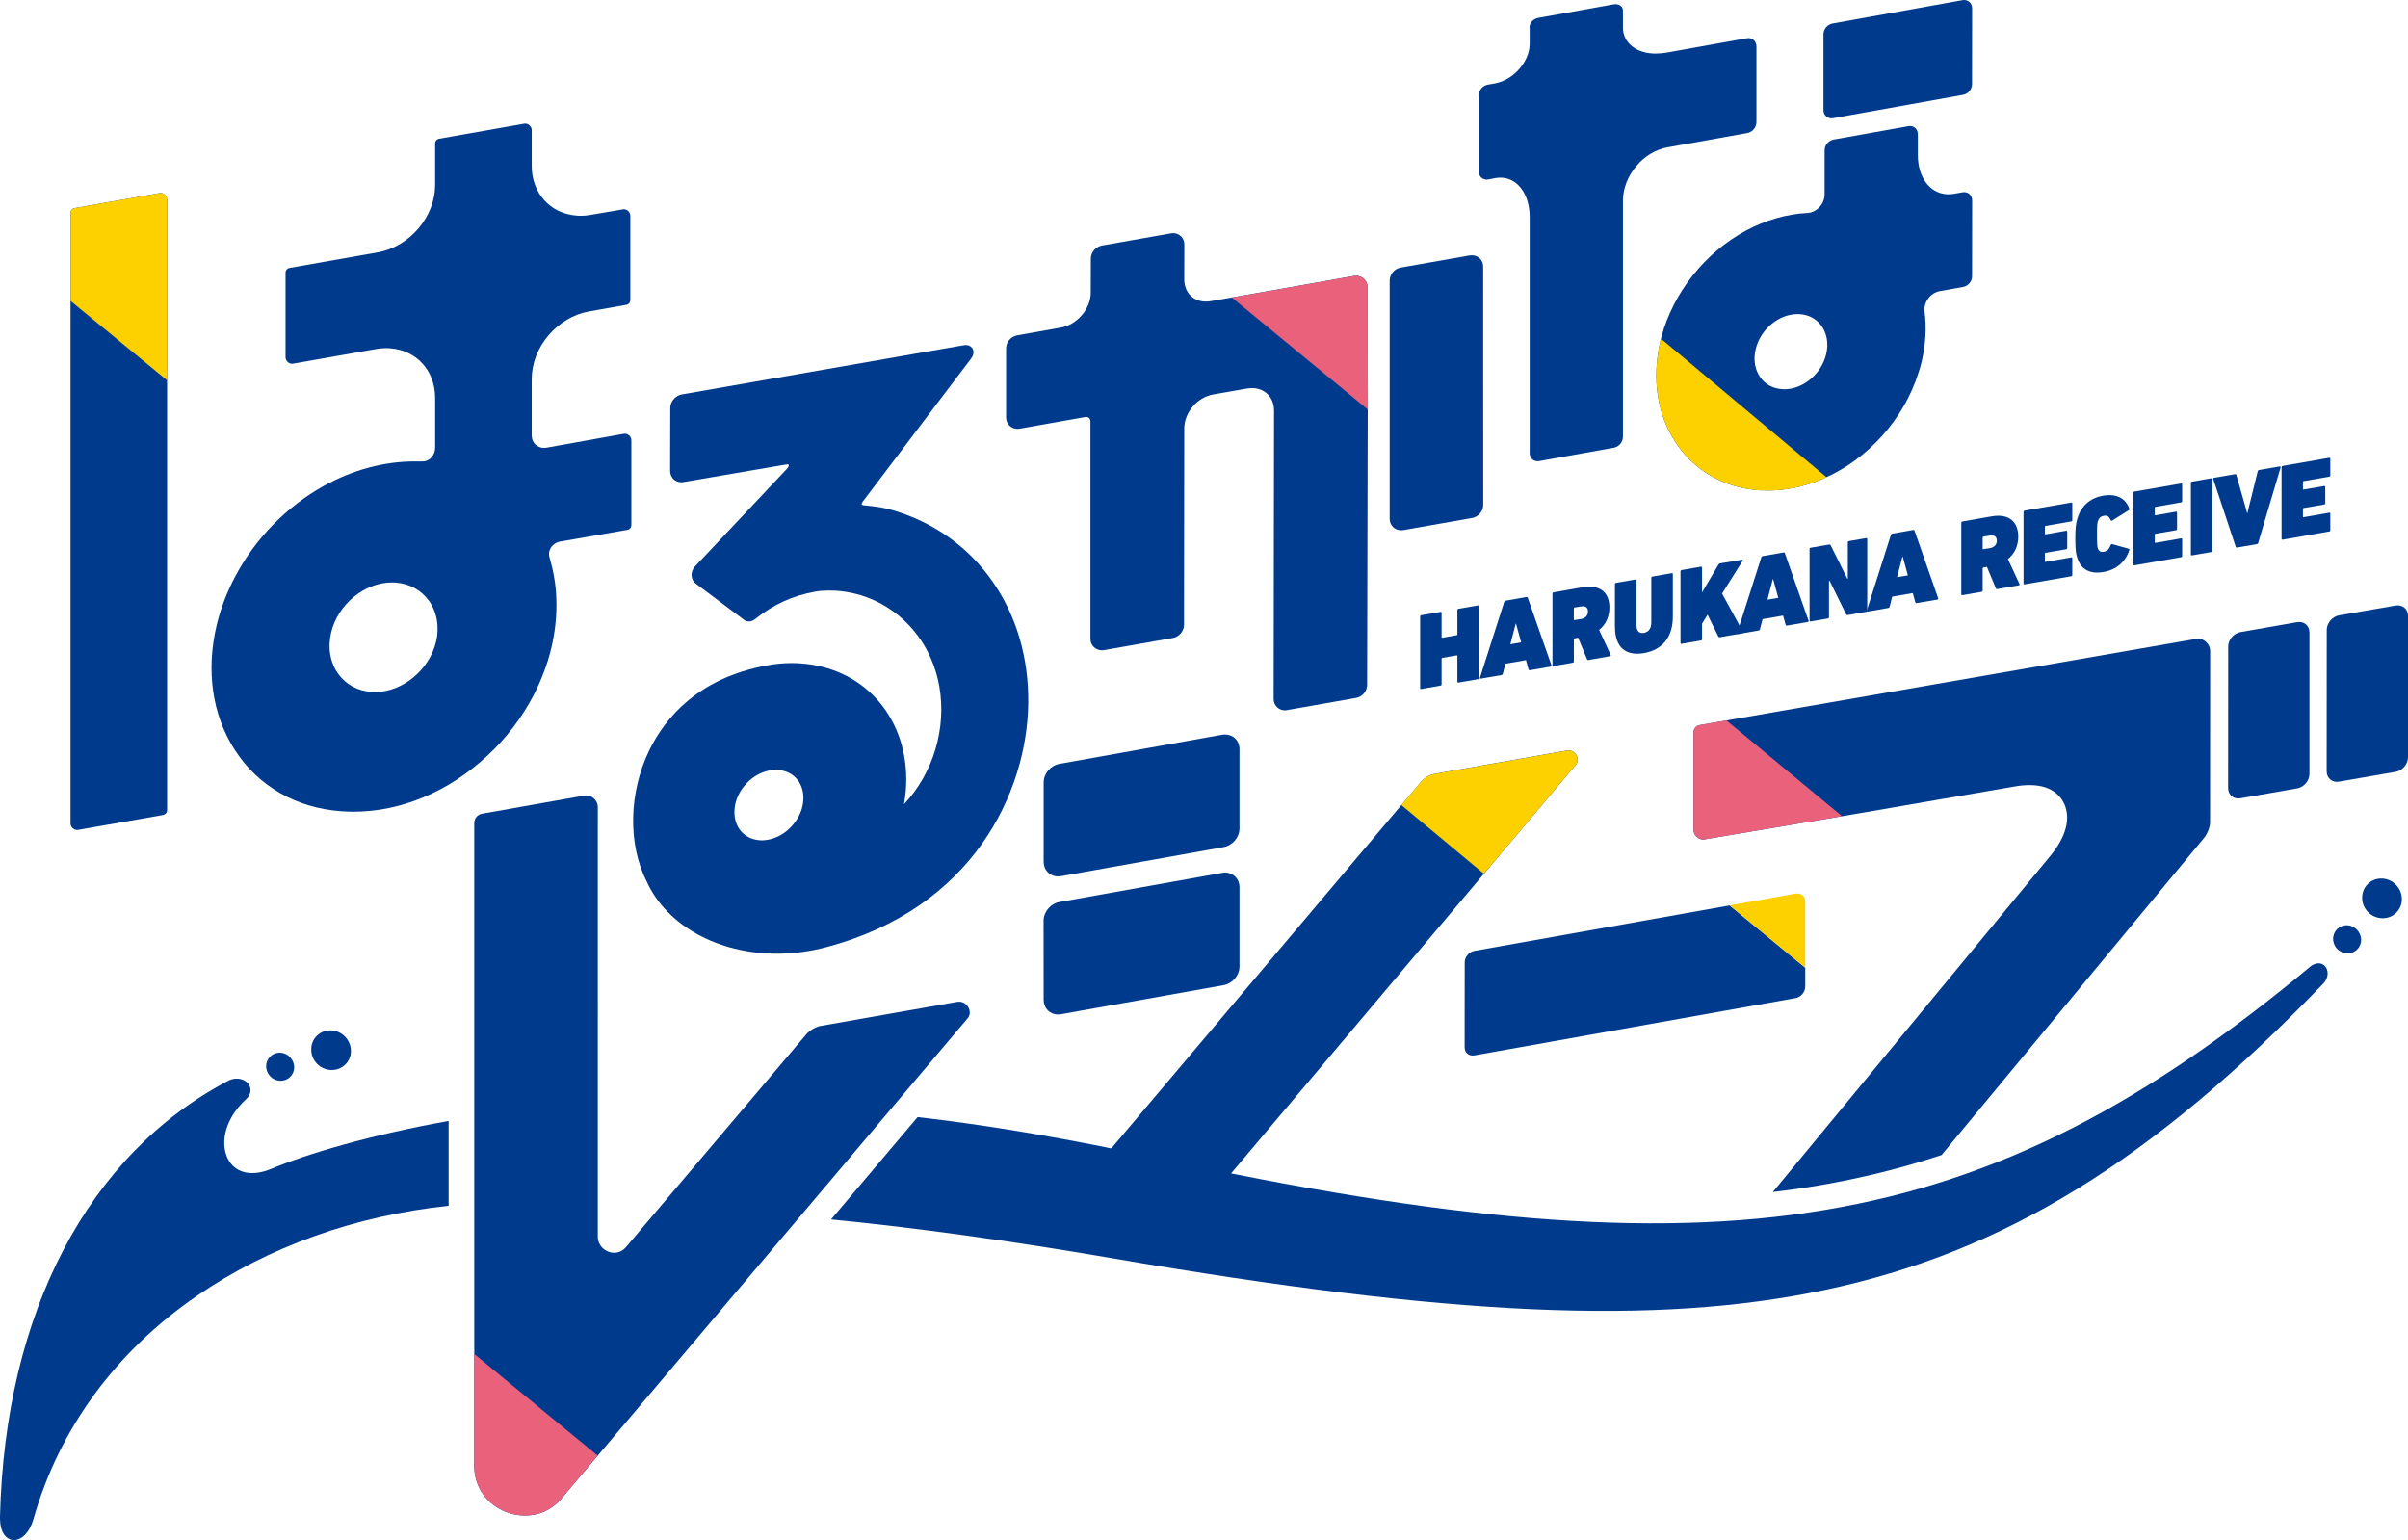
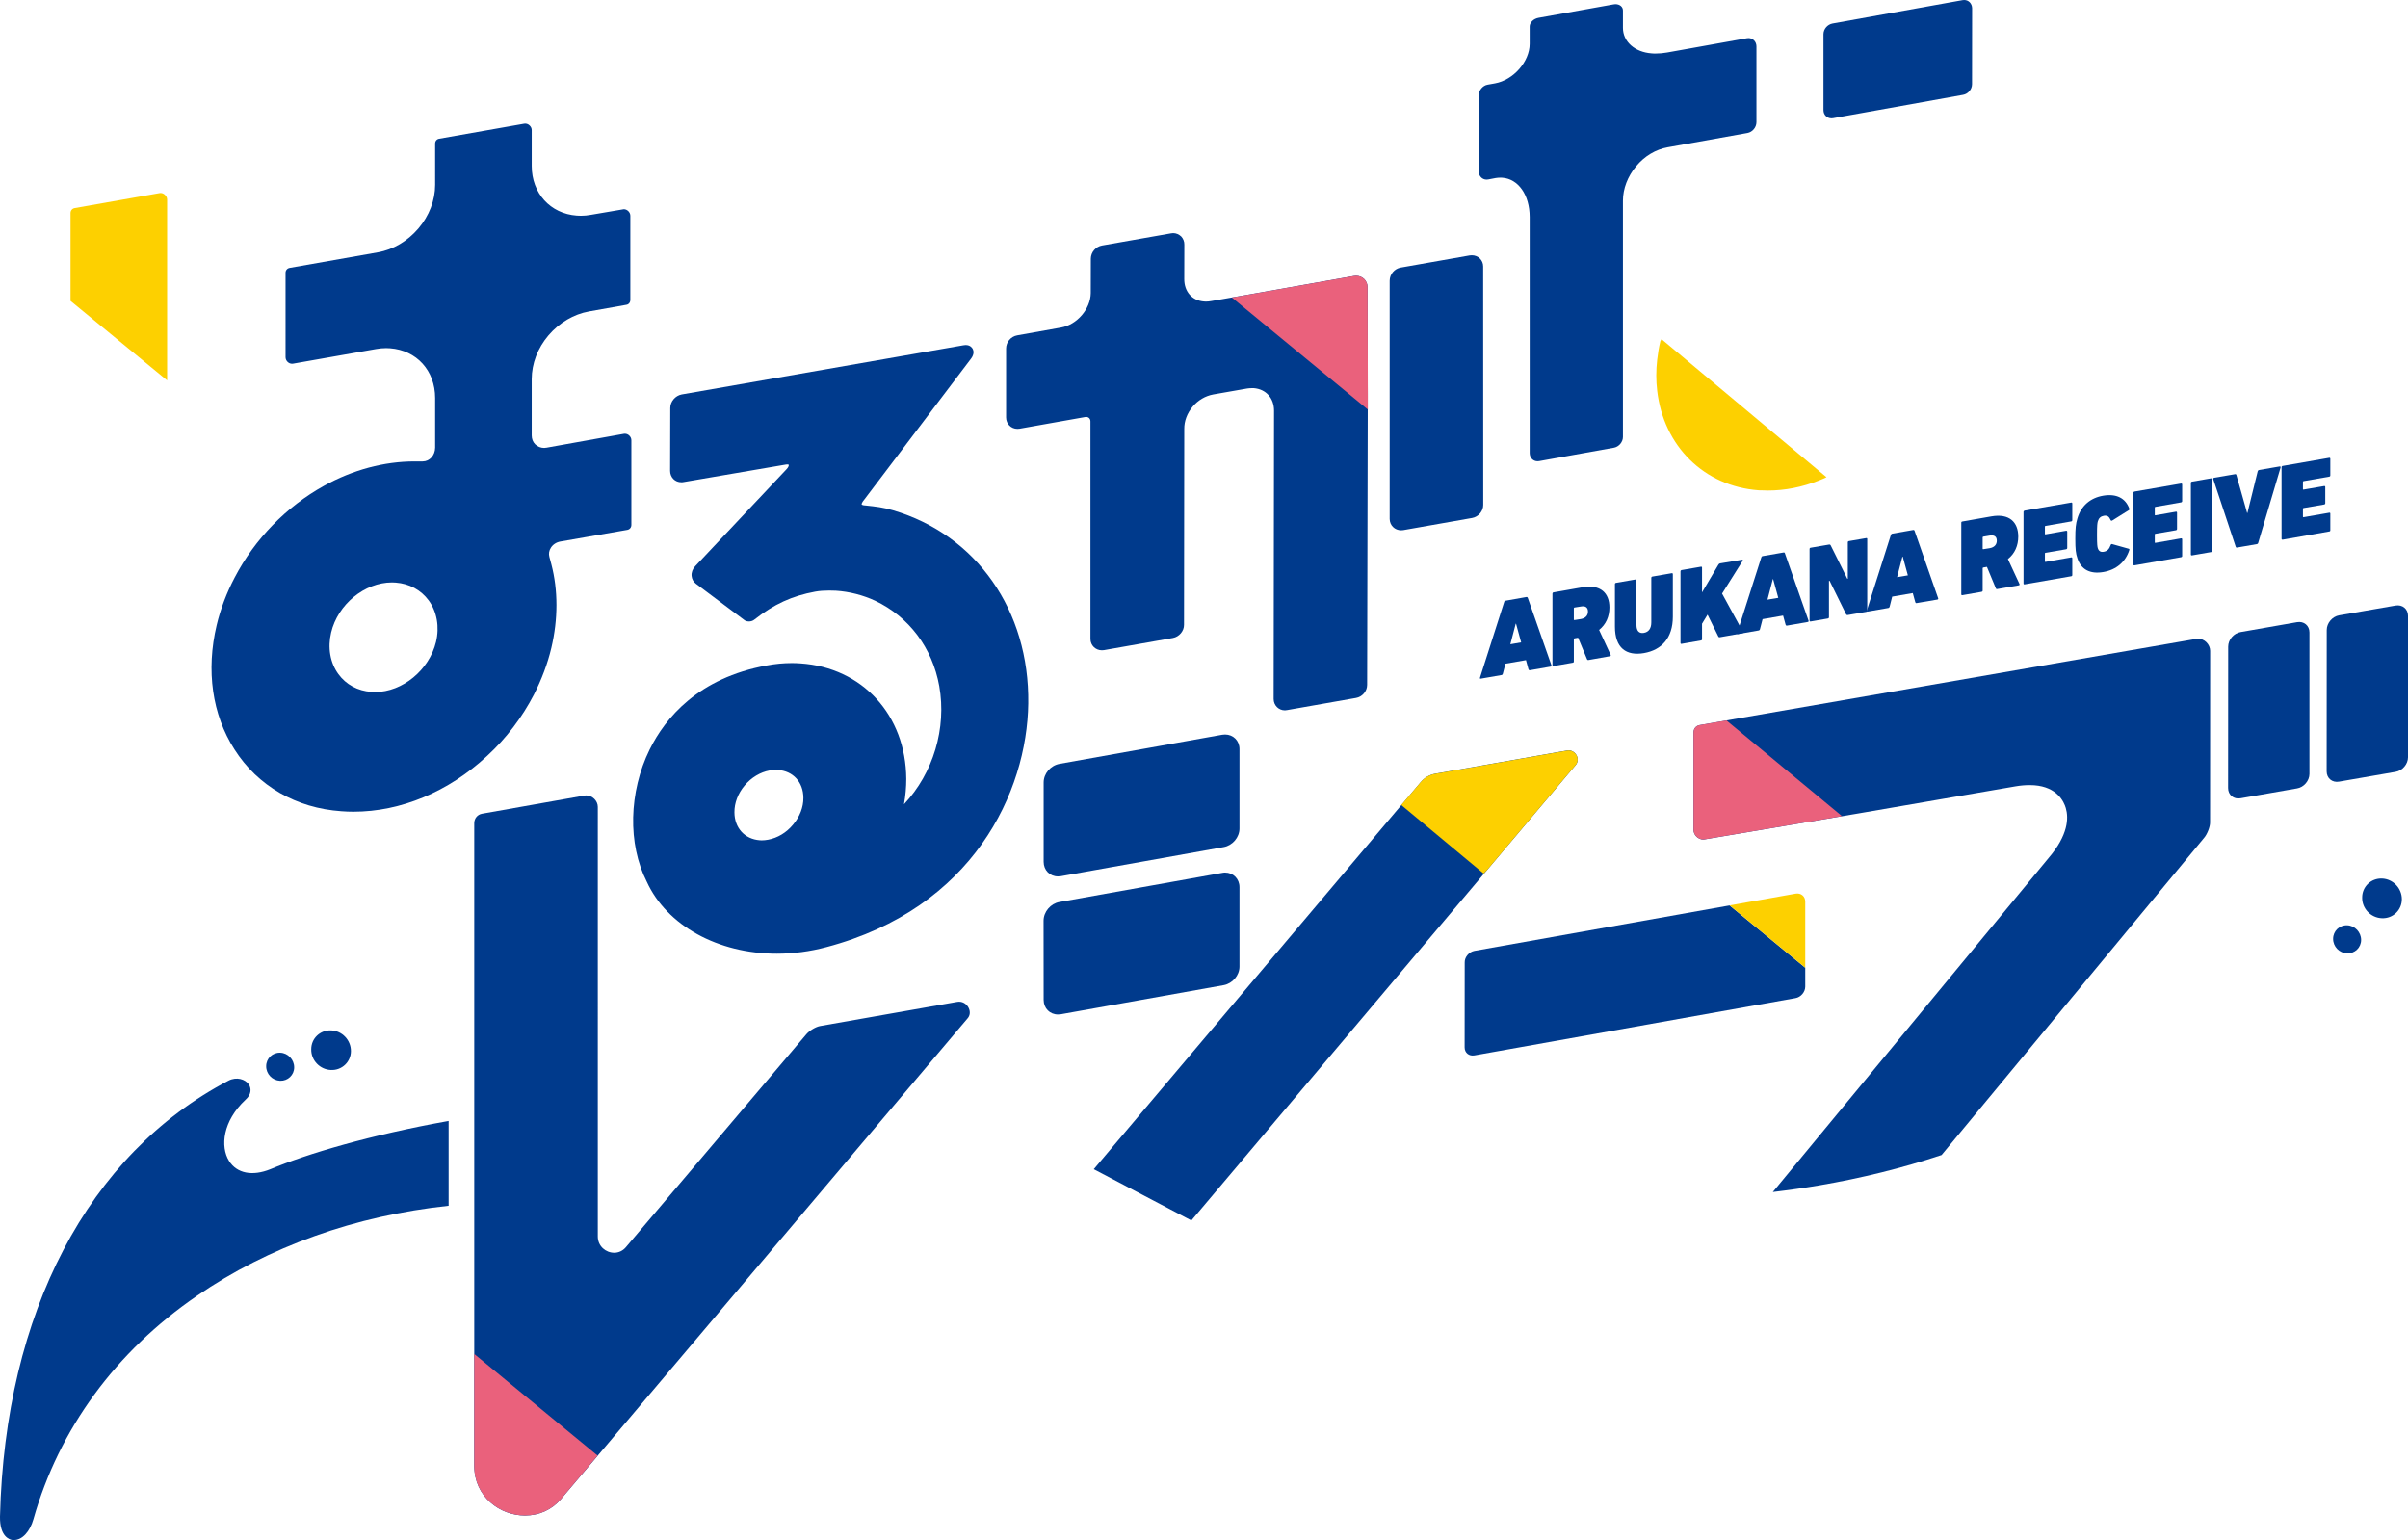
<svg xmlns="http://www.w3.org/2000/svg" version="1.1" id="레이어_1" x="0px" y="0px" viewBox="0 0 720 460.52" enable-background="new 0 0 720 460.52" xml:space="preserve">
  <path fill="#003A8C" d="M509.272,251.048c0.141,0,0.282-0.023,0.423-0.047l45.603-7.69l47.323-8.163  c1.51-0.26,2.926-0.377,4.246-0.377c0.448,0,0.92,0.023,1.368,0.047c6.89,0.519,8.894,4.931,9.437,6.794  c0.897,3.043,0.731,8.092-5.096,14.91l-82.498,99.932c4.766-0.567,9.413-1.227,13.99-2.005c12.527-2.147,24.605-5.12,36.472-9.059  l78.487-94.837c0.943-1.085,1.793-3.279,1.793-4.577l0.024-51.334c0-0.944-0.402-1.863-1.109-2.572  c-0.684-0.684-1.604-1.085-2.524-1.085c-0.19,0-0.354,0.024-0.543,0.071l-148.46,25.762c-1.109,0.189-1.84,1.085-1.84,2.241v29.064  c0,0.755,0.307,1.463,0.873,2.053C507.809,250.718,508.541,251.048,509.272,251.048" />
  <path fill="#EA617C" d="M509.272,251.048c-0.731,0-1.463-0.33-2.03-0.873c-0.566-0.59-0.873-1.297-0.873-2.053v-29.064  c0-1.156,0.731-2.053,1.84-2.241l7.997-1.392l34.562,28.639l-41.073,6.936C509.554,251.024,509.413,251.048,509.272,251.048" />
-   <path fill="#003A8C" d="M695.235,288.968c-0.731-0.873-2.289-1.462-4.271-0.071c-97.691,81.224-175.046,94.105-344.809,57.421  c-26.209-5.686-49.305-9.696-71.787-12.268c-7.479,8.847-16.419,19.415-25.879,30.598c25.502,2.501,53.575,6.393,83.914,11.583  c101.087,17.387,162.826,20.147,213.145,9.531c53.505-11.277,98.068-38.666,149.096-91.605  C696.367,292.365,696.249,290.148,695.235,288.968" />
  <path fill="#003A8C" d="M134.142,335.204c-23.545,4.223-42.205,9.791-53.341,14.438c-5.332,2.146-9.955,1.25-12.291-2.454  c-2.713-4.294-1.911-11.961,4.907-18.331c1.888-1.675,1.722-3.492,0.943-4.624c-1.061-1.51-3.633-2.336-6.039-1.085  c-41.945,21.94-66.834,69.452-68.32,130.365c-0.094,5.968,2.808,6.865,3.703,7.007c0.189,0,0.331,0,0.495,0  c2.431,0,4.743-2.477,5.804-6.251c7.643-26.965,24.534-50.061,48.904-66.787c21.374-14.697,47.348-23.968,75.233-26.917V335.204z" />
  <path fill="#003A8C" d="M93.062,313.802c-0.048,3.279,2.595,6.04,5.898,6.158c3.302,0.142,5.968-2.43,5.968-5.662  c0-3.279-2.642-6.063-5.922-6.181C95.727,307.976,93.038,310.524,93.062,313.802" />
  <path fill="#003A8C" d="M706.295,268.418c-0.048,3.279,2.595,6.04,5.898,6.158c3.302,0.142,5.968-2.43,5.968-5.685  c0-3.279-2.619-6.04-5.898-6.181C708.96,262.567,706.271,265.139,706.295,268.418" />
  <path fill="#003A8C" d="M384.199,212.412c-1.888,0-3.374-1.486-3.374-3.397l0.118-86.226c0-3.751-2.431-6.441-6.088-6.724h-0.518  c-0.495,0-1.015,0.048-1.486,0.118l-10.073,1.769c-2.335,0.425-4.553,1.699-6.181,3.657c-1.652,1.958-2.524,4.341-2.5,6.629  l-0.072,58.601c0.024,1.864-1.438,3.586-3.326,3.94l-20.595,3.634c-0.236,0.023-0.448,0.047-0.636,0.047  c-1.888,0-3.398-1.463-3.421-3.35v-65.064c0-0.778-0.448-1.297-1.204-1.369h-0.071c-0.164,0-0.282,0.024-0.4,0.048l-19.534,3.468  c-0.213,0.024-0.425,0.047-0.638,0.047c-1.886,0-3.374-1.51-3.374-3.397v-20.619c0-1.911,1.415-3.609,3.328-3.94l13.093-2.336  c4.765-0.826,8.822-5.544,8.893-10.286l0.024-10.333c0.023-1.911,1.463-3.586,3.349-3.917l20.619-3.633  c0.212-0.047,0.425-0.071,0.636-0.071c0.92,0,1.747,0.377,2.408,0.991c0.613,0.661,0.966,1.51,0.943,2.454l-0.023,10.215  c-0.048,3.821,2.336,6.558,5.968,6.794c0.164,0.023,0.353,0.023,0.543,0.023c0.495,0,0.991-0.047,1.486-0.141l10.451-1.816  l32.32-5.709c0.236-0.024,0.448-0.048,0.636-0.048c1.888,0,3.398,1.487,3.398,3.397l0.071,32.414l-0.189,86.509  c0,1.911-1.44,3.586-3.328,3.916l-20.618,3.633C384.647,212.389,384.411,212.412,384.199,212.412" />
  <path fill="#EA617C" d="M368.324,88.971l36.542-6.44c0.236-0.024,0.425-0.048,0.638-0.048c1.886,0,3.397,1.463,3.397,3.374  l0.095,36.613L368.324,88.971z" />
  <path fill="#003A8C" d="M418.939,158.571c-1.888,0-3.398-1.462-3.421-3.373V83.952c0-1.911,1.415-3.609,3.303-3.94l20.618-3.633  c0.236-0.024,0.448-0.048,0.638-0.048c1.911,0,3.397,1.463,3.397,3.35l0.023,71.292c0.024,1.84-1.438,3.586-3.303,3.917  l-20.618,3.633C419.363,158.548,419.151,158.571,418.939,158.571" />
  <path fill="#003A8C" d="M547.631,35.387c-1.369,0-2.407-1.061-2.407-2.453V10.239c0-1.533,1.181-2.925,2.713-3.209l38.855-6.983  C586.957,0.024,587.121,0,587.287,0c1.345,0,2.359,1.062,2.383,2.454l-0.024,22.719c0,1.533-1.179,2.925-2.665,3.185l-38.854,6.983  C547.961,35.364,547.795,35.387,547.631,35.387" />
  <path fill="#003A8C" d="M459.74,137.928c-1.345,0-2.36-1.061-2.36-2.453V64.843c-0.023-6.535-3.374-11.347-8.186-11.701  c-0.166-0.023-0.354-0.023-0.52-0.023c-0.495,0-0.991,0.047-1.461,0.117l-2.217,0.425c-0.166,0.024-0.331,0.048-0.497,0.048  c-1.32,0-2.359-1.062-2.359-2.477V28.513c0-1.487,1.204-2.926,2.642-3.185l2.242-0.401c5.496-0.991,10.333-6.487,10.356-11.796  v-5.19c0-1.227,1.179-2.359,2.69-2.618l22.341-4.011c0.212-0.048,0.4-0.071,0.589-0.071c1.322,0,2.265,0.802,2.265,1.887v5.19  c0,4.129,3.515,7.266,8.563,7.644c0.402,0.047,0.802,0.047,1.227,0.047c1.109,0,2.265-0.094,3.421-0.307l23.827-4.27  c0.166-0.023,0.33-0.047,0.495-0.047c1.345,0,2.359,1.062,2.383,2.454v22.718c-0.024,1.533-1.179,2.926-2.69,3.209l-23.827,4.27  c-3.585,0.637-6.959,2.642-9.46,5.685c-2.524,3.019-3.94,6.7-3.94,10.31v70.632c0,1.51-1.204,2.925-2.665,3.208l-22.364,4.011  C460.07,137.905,459.904,137.928,459.74,137.928" />
-   <path fill="#003A8C" d="M528.673,146.676c-0.59,0-1.181-0.024-1.77-0.048h-0.613c-0.259-0.024-0.354-0.024-0.472-0.024  c-16.23-1.179-28.403-13.163-30.314-29.772c-0.354-2.996-0.354-6.086,0-9.224c0.212-2.029,0.518-3.751,0.92-5.426v-0.071  l0.071-0.165c0-0.094,0.071-0.354,0.141-0.613l0.141-0.637c3.61-13.305,13.047-25.172,25.338-31.778  c5.78-3.09,12.102-4.93,18.284-5.237c1.32-0.048,2.642-0.708,3.633-1.746c0.966-1.038,1.533-2.43,1.533-3.798V44.951  c0-1.557,1.179-2.949,2.688-3.232l22.341-3.987c0.166-0.047,0.33-0.047,0.495-0.047c1.322,0,2.359,1.037,2.359,2.453v6.323  c0,6.487,3.516,11.253,8.517,11.607c0.213,0.024,0.402,0.024,0.636,0.024c0.52,0,1.015-0.048,1.51-0.118l2.69-0.472  c0.166-0.048,0.307-0.048,0.472-0.048c1.368,0,2.382,1.038,2.406,2.43l-0.025,22.742c0,1.51-1.179,2.925-2.665,3.184l-6.983,1.251  c-1.32,0.236-2.595,1.038-3.444,2.171c-0.85,1.156-1.274,2.571-1.109,3.916c0.613,4.86,0.331,9.909-0.873,15.004  c-0.284,1.156-0.613,2.336-0.968,3.35c-4.317,13.801-15.145,25.855-28.262,31.541l-0.166,0.071  c-0.282,0.141-0.566,0.283-0.873,0.401l-0.471,0.165C538.84,145.662,533.722,146.676,528.673,146.676 M537.449,93.926  c-5.616,0-11.112,4.6-12.504,10.522c-0.755,3.114-0.212,6.228,1.463,8.493c1.486,2.029,3.726,3.232,6.369,3.42  c0.261,0.024,0.472,0.047,0.732,0.047c5.639,0,11.159-4.647,12.527-10.545c0.756-3.138,0.213-6.228-1.463-8.492  c-1.486-2.006-3.726-3.233-6.369-3.421C537.945,93.926,537.709,93.926,537.449,93.926" />
  <path fill="#FDD000" d="M528.67,146.683c-0.59,0-1.204-0.023-1.77-0.047h-0.613c-0.236-0.024-0.354-0.024-0.472-0.024  c-16.23-1.203-28.403-13.187-30.314-29.796c-0.354-2.996-0.354-6.063,0-9.2c0.235-2.029,0.518-3.751,0.92-5.45v-0.071l0.071-0.142  l0.307-0.542l49.329,41.284l-0.945,0.448c-0.307,0.094-0.566,0.236-0.873,0.354l-0.448,0.189  C538.837,145.669,533.719,146.683,528.67,146.683" />
  <path fill="#003A8C" d="M539.775,295.026c0,1.605-1.299,3.161-2.926,3.445l-95.993,17.127c-1.604,0.283-2.924-0.778-2.924-2.382  l0.023-25.455c-0.023-1.581,1.297-3.114,2.901-3.42l76.294-13.589l22.625,18.637V295.026z" />
  <path fill="#FDD000" d="M517.151,270.744l19.722-3.515c1.604-0.283,2.901,0.778,2.901,2.383v19.769L517.151,270.744z" />
-   <path fill="#003A8C" d="M424.628,184.374c0-0.212,0.117-0.354,0.305-0.401l5.827-0.991c0.189-0.047,0.284,0.071,0.284,0.26v7.313  c0,0.141,0.071,0.189,0.189,0.165l4.341-0.778c0.141-0.024,0.189-0.094,0.189-0.189v-7.313c0-0.189,0.141-0.354,0.282-0.378  l5.852-1.014c0.189-0.047,0.307,0.071,0.307,0.26v21.397c0,0.212-0.118,0.354-0.307,0.401l-5.852,1.014  c-0.141,0.024-0.282-0.094-0.282-0.283v-7.69c0-0.118-0.048-0.189-0.189-0.166l-4.341,0.755c-0.118,0.024-0.189,0.094-0.189,0.236  v7.667c0,0.212-0.095,0.354-0.284,0.377l-5.827,1.015c-0.189,0.047-0.305-0.071-0.305-0.26V184.374z" />
  <path fill="#003A8C" d="M449.76,180.013c0.048-0.212,0.189-0.354,0.4-0.377l6.252-1.109c0.213-0.024,0.331,0.071,0.402,0.259  l7.077,20.171c0.048,0.189-0.048,0.33-0.236,0.377l-6.228,1.086c-0.213,0.023-0.331-0.071-0.402-0.26l-0.755-2.76l-6.134,1.062  l-0.779,2.996c-0.046,0.212-0.189,0.378-0.4,0.401l-6.228,1.086c-0.19,0.047-0.261-0.071-0.213-0.283L449.76,180.013z   M454.833,192.091l-1.533-5.591l-0.095,0.024l-1.604,6.134L454.833,192.091z" />
  <path fill="#003A8C" d="M474.996,197.361c-0.284,0.048-0.379-0.047-0.472-0.236l-2.665-6.417l-1.086,0.189  c-0.118,0.023-0.189,0.094-0.189,0.235v6.677c0,0.189-0.118,0.33-0.284,0.353l-5.803,1.014c-0.189,0.024-0.307-0.094-0.307-0.259  v-21.421c0-0.165,0.118-0.33,0.307-0.354l8.704-1.533c5.379-0.92,8.022,1.746,8.022,6.04c0,2.689-1.015,5.072-3.09,6.723  l3.467,7.479c0.071,0.165,0,0.353-0.212,0.377L474.996,197.361z M474.807,182.876c0-1.179-0.708-1.769-2.101-1.51l-1.934,0.307  c-0.118,0.024-0.189,0.094-0.189,0.236v3.374c0,0.118,0.071,0.165,0.189,0.141l1.934-0.307  C474.099,184.858,474.807,184.032,474.807,182.876" />
  <path fill="#003A8C" d="M482.87,187.415v-12.739c0-0.189,0.117-0.354,0.305-0.378l5.852-1.014c0.189-0.023,0.282,0.071,0.282,0.284  v13.329c0,1.722,0.756,2.618,2.217,2.359c1.487-0.259,2.219-1.392,2.219-3.138v-13.305c0-0.212,0.117-0.354,0.307-0.401l5.826-1.014  c0.189-0.024,0.307,0.094,0.307,0.283v12.739c0,6.346-3.349,9.955-8.634,10.875S482.87,193.762,482.87,187.415" />
  <path fill="#003A8C" d="M502.475,170.873c0-0.212,0.141-0.354,0.33-0.401l5.827-1.014c0.189-0.023,0.282,0.094,0.282,0.284v7.408  l4.86-8.233c0.143-0.26,0.261-0.378,0.567-0.449l6.487-1.085c0.284-0.071,0.354,0.141,0.213,0.353l-6.134,9.767l6.275,11.489  c0.095,0.142,0.023,0.354-0.189,0.378l-6.7,1.179c-0.284,0.048-0.425-0.024-0.52-0.236l-3.208-6.511l-1.652,2.713v4.623  c0,0.212-0.094,0.354-0.282,0.377l-5.827,1.015c-0.189,0.047-0.33-0.071-0.33-0.26V170.873z" />
  <path fill="#003A8C" d="M526.639,166.674c0.048-0.189,0.189-0.354,0.4-0.378l6.252-1.085c0.213-0.048,0.354,0.071,0.402,0.259  l7.077,20.171c0.047,0.189-0.048,0.33-0.236,0.354l-6.228,1.085c-0.213,0.047-0.331-0.071-0.402-0.26l-0.755-2.737l-6.134,1.062  l-0.779,2.996c-0.046,0.212-0.189,0.354-0.4,0.401l-6.228,1.086c-0.19,0.024-0.261-0.094-0.213-0.307L526.639,166.674z   M531.711,178.776l-1.534-5.591h-0.095l-1.604,6.134L531.711,178.776z" />
  <path fill="#003A8C" d="M541.065,164.168c0-0.189,0.117-0.354,0.305-0.377l5.497-0.944c0.189-0.047,0.425,0.024,0.518,0.236  l4.978,10.003l0.143-0.024v-10.875c0-0.189,0.118-0.354,0.307-0.377l5.189-0.896c0.189-0.048,0.307,0.071,0.307,0.259v21.397  c0,0.212-0.118,0.354-0.307,0.401l-5.496,0.943c-0.166,0.048-0.425-0.023-0.52-0.235l-4.93-10.003l-0.189,0.024v10.875  c0,0.189-0.141,0.353-0.33,0.377l-5.168,0.896c-0.189,0.024-0.305-0.071-0.305-0.283V164.168z" />
  <path fill="#003A8C" d="M565.389,159.946c0.071-0.189,0.189-0.33,0.425-0.378l6.228-1.085c0.236-0.048,0.354,0.071,0.425,0.259  l7.054,20.171c0.071,0.189-0.023,0.33-0.212,0.377l-6.252,1.062c-0.189,0.047-0.307-0.071-0.377-0.26l-0.756-2.737l-6.157,1.062  l-0.755,2.996c-0.071,0.212-0.189,0.378-0.402,0.401l-6.251,1.086c-0.19,0.024-0.261-0.094-0.19-0.283L565.389,159.946z   M570.462,172.048l-1.534-5.591h-0.095l-1.604,6.134L570.462,172.048z" />
  <path fill="#003A8C" d="M597.237,176.144c-0.284,0.071-0.379-0.023-0.472-0.212l-2.665-6.417l-1.086,0.189  c-0.118,0.023-0.189,0.094-0.189,0.235v6.677c0,0.189-0.118,0.307-0.284,0.353l-5.803,1.014c-0.189,0.024-0.307-0.094-0.307-0.259  v-21.421c0-0.189,0.118-0.33,0.307-0.354l8.704-1.533c5.379-0.944,8.022,1.746,8.022,6.04c0,2.689-1.015,5.072-3.09,6.723  l3.467,7.479c0.071,0.165,0,0.353-0.212,0.377L597.237,176.144z M597.048,161.682c0-1.179-0.708-1.769-2.101-1.533l-1.934,0.33  c-0.118,0.024-0.189,0.094-0.189,0.236v3.374c0,0.118,0.071,0.165,0.189,0.141l1.934-0.307  C596.339,163.664,597.048,162.838,597.048,161.682" />
  <path fill="#003A8C" d="M605.042,153.088c0-0.212,0.141-0.353,0.33-0.401l13.942-2.406c0.189-0.024,0.307,0.094,0.307,0.283v4.978  c0,0.189-0.118,0.354-0.307,0.378l-7.715,1.344c-0.118,0.024-0.164,0.095-0.164,0.236v2.123c0,0.142,0.046,0.189,0.164,0.166  l6.181-1.086c0.189-0.023,0.33,0.094,0.33,0.283v4.86c0,0.212-0.141,0.354-0.33,0.401l-6.181,1.061  c-0.118,0.024-0.164,0.071-0.164,0.212v2.336c0,0.142,0.046,0.189,0.164,0.166l7.715-1.345c0.189-0.024,0.307,0.094,0.307,0.283  v5.001c0,0.189-0.118,0.33-0.307,0.353l-13.942,2.431c-0.189,0.047-0.33-0.071-0.33-0.26V153.088z" />
  <path fill="#003A8C" d="M620.522,161.106c0-3.161,0.141-4.435,0.636-6.086c1.109-3.798,3.869-6.133,7.714-6.794  c3.941-0.66,6.654,0.731,7.785,3.845c0.071,0.212,0.071,0.354-0.141,0.495l-4.955,3.091c-0.212,0.118-0.377,0.071-0.471-0.142  c-0.449-1.037-0.992-1.462-2.053-1.274c-0.896,0.165-1.486,0.661-1.77,1.628c-0.164,0.566-0.259,1.156-0.259,4.105  s0.095,3.515,0.259,4.01c0.284,0.85,0.874,1.18,1.77,1.014c1.061-0.189,1.604-0.778,2.053-1.981  c0.094-0.284,0.259-0.378,0.471-0.307l4.955,1.392c0.212,0.048,0.212,0.189,0.141,0.425c-1.132,3.492-3.844,5.874-7.785,6.535  c-3.845,0.66-6.605-0.685-7.714-4.105C620.664,165.494,620.522,164.245,620.522,161.106" />
  <path fill="#003A8C" d="M637.895,147.398c0-0.212,0.117-0.354,0.305-0.401l13.942-2.406c0.19-0.024,0.331,0.071,0.331,0.283v4.978  c0,0.189-0.141,0.354-0.331,0.378l-7.69,1.344c-0.118,0.024-0.164,0.095-0.164,0.236v2.123c0,0.118,0.046,0.189,0.164,0.166  l6.181-1.086c0.189-0.023,0.307,0.094,0.307,0.283v4.86c0,0.212-0.118,0.353-0.307,0.401l-6.181,1.061  c-0.118,0.024-0.164,0.071-0.164,0.212v2.335c0,0.142,0.046,0.189,0.164,0.166l7.69-1.345c0.19-0.024,0.331,0.071,0.331,0.283v5.001  c0,0.189-0.141,0.33-0.331,0.354l-13.942,2.431c-0.189,0.047-0.305-0.071-0.305-0.284V147.398z" />
  <path fill="#003A8C" d="M655.081,144.404c0-0.189,0.117-0.354,0.305-0.377l5.827-1.014c0.189-0.024,0.284,0.071,0.284,0.283v21.374  c0,0.212-0.095,0.377-0.284,0.401l-5.827,1.014c-0.189,0.024-0.305-0.094-0.305-0.283V144.404z" />
  <path fill="#003A8C" d="M668.904,163.732c-0.236,0.048-0.379-0.047-0.425-0.259l-6.7-20.171c-0.048-0.212,0.046-0.401,0.282-0.448  l6.229-1.062c0.212-0.047,0.33,0.024,0.4,0.26l3.208,11.347l0.095-0.024l3.067-12.432c0.071-0.236,0.189-0.354,0.425-0.401  l6.133-1.062c0.261-0.048,0.354,0.118,0.284,0.33l-6.677,22.482c-0.071,0.259-0.189,0.377-0.448,0.424L668.904,163.732z" />
  <path fill="#003A8C" d="M682.197,139.702c0-0.212,0.141-0.353,0.33-0.377l13.942-2.43c0.189-0.024,0.307,0.094,0.307,0.283v4.978  c0,0.189-0.118,0.354-0.307,0.378l-7.715,1.344c-0.118,0.024-0.164,0.118-0.164,0.236v2.123c0,0.142,0.046,0.189,0.164,0.166  l6.181-1.062c0.189-0.047,0.33,0.071,0.33,0.259v4.883c0,0.189-0.141,0.354-0.33,0.378l-6.181,1.061  c-0.118,0.024-0.164,0.094-0.164,0.212v2.359c0,0.118,0.046,0.165,0.164,0.165l7.715-1.344c0.189-0.048,0.307,0.071,0.307,0.259  v5.001c0,0.212-0.118,0.33-0.307,0.353l-13.942,2.454c-0.189,0.024-0.33-0.094-0.33-0.283V139.702z" />
  <path fill="#003A8C" d="M289.67,301.478c-0.543-1.179-1.676-1.934-2.903-1.934c-0.164,0-0.353,0.023-0.543,0.047l-40.953,7.219  c-1.322,0.212-3.256,1.369-4.2,2.5l-53.953,63.673c-0.896,1.038-2.122,1.628-3.467,1.628c-1.251,0-2.478-0.495-3.374-1.321  c-0.991-0.92-1.533-2.194-1.533-3.539V241.297c0-1.84-1.629-3.444-3.469-3.444c-0.164,0-0.353,0.024-0.541,0.048l-30.598,5.426  c-1.369,0.236-2.336,1.415-2.336,2.832v192.15c0,9.294,7.713,14.886,15.169,14.886c4.269,0,8.091-1.77,10.78-4.931  c9.319-11.04,121.566-143.741,121.566-143.741C290.048,303.696,290.166,302.564,289.67,301.478" />
  <path fill="#EA617C" d="M156.97,453.183c-7.456,0-15.169-5.567-15.169-14.886v-33.405l36.896,30.386l-10.946,12.975  C165.061,451.438,161.24,453.183,156.97,453.183" />
  <path fill="#003A8C" d="M105.671,242.725c-1.204,0-2.406-0.047-3.587-0.141c-6.746-0.472-12.927-2.312-18.425-5.473  c-5.496-3.185-10.073-7.549-13.541-12.999c-6.677-10.403-8.563-23.614-5.332-37.179c1.156-4.836,2.973-9.649,5.402-14.273  c5.968-11.441,15.428-21.161,26.681-27.389c8.635-4.789,18-7.29,27.107-7.29h2.406c2.076,0,3.703-1.816,3.728-4.128v-14.839  c0-8.186-5.545-14.273-13.472-14.863c-0.4-0.024-0.802-0.047-1.179-0.047c-1.014,0-2.052,0.094-3.067,0.283l-24.77,4.364  c-0.095,0.024-0.212,0.024-0.307,0.024c-1.038,0-1.935-0.92-1.935-1.958V81.574c0-0.755,0.497-1.321,1.204-1.463l26.374-4.647  c4.577-0.802,8.871-3.326,12.127-7.125c3.256-3.821,5.025-8.469,5.025-13.069V42.932c0-0.755,0.471-1.345,1.227-1.463l25.407-4.482  c0.118-0.024,0.213-0.024,0.284-0.024c0.495,0,0.966,0.189,1.345,0.566c0.4,0.378,0.613,0.873,0.613,1.392v10.71  c0,8.139,5.544,14.249,13.47,14.839c0.377,0.024,0.802,0.048,1.227,0.048c0.991,0,2.004-0.094,2.996-0.283l9.554-1.628  c0.118-0.024,0.213-0.048,0.284-0.048c1.038,0,1.958,0.92,1.958,1.958v25.171c0,0.755-0.495,1.369-1.204,1.463l-11.135,1.981  c-4.6,0.826-8.917,3.374-12.15,7.172c-3.233,3.798-5.001,8.446-5.001,13.069v16.845c0,1.014,0.353,1.958,1.037,2.642  c0.708,0.684,1.652,1.085,2.667,1.085c0.212,0,0.472-0.024,0.707-0.071l23.143-4.152c0.095-0.024,0.189-0.024,0.307-0.024  c1.038,0,1.935,0.92,1.935,1.958v25.313c0,0.755-0.472,1.344-1.204,1.486l-20.052,3.492c-1.181,0.212-2.219,0.896-2.808,1.84  c-0.543,0.849-0.708,1.816-0.448,2.76l0.589,2.194c2.029,7.762,2.029,16.396,0,24.983c-1.132,4.789-2.924,9.484-5.214,13.99  c-3.562,6.865-8.256,13.045-13.989,18.33C134.052,236.804,119.825,242.725,105.671,242.725 M117.208,174.169  c-8.21,0-16.207,6.582-18.19,14.981c-1.084,4.53-0.307,9.059,2.171,12.433c2.288,3.138,5.78,5.024,9.837,5.308  c0.377,0.023,0.755,0.047,1.132,0.047c8.187,0,16.184-6.605,18.213-14.98c1.084-4.53,0.259-9.059-2.194-12.409  c-2.312-3.138-5.803-5.025-9.86-5.332C117.938,174.193,117.585,174.169,117.208,174.169" />
-   <path fill="#003A8C" d="M23.027,248.191c-1.015,0-1.935-0.919-1.935-1.958V63.709c0-0.779,0.472-1.345,1.227-1.487l25.408-4.482  c0.117,0,0.212-0.023,0.307-0.023c0.471,0,0.966,0.235,1.32,0.59c0.402,0.377,0.613,0.85,0.613,1.368v182.548  c0,0.731-0.495,1.345-1.227,1.487l-25.408,4.459C23.239,248.191,23.144,248.191,23.027,248.191" />
  <path fill="#FDD000" d="M21.094,89.986v-26.28c0-0.755,0.495-1.345,1.225-1.486l25.408-4.482c0.118,0,0.212-0.024,0.307-0.024  c0.472,0,0.968,0.212,1.322,0.59c0.4,0.377,0.613,0.85,0.613,1.369v54.071L21.094,89.986z" />
  <path fill="#003A8C" d="M232.289,285.189c-17.669,0-32.933-8.446-38.901-21.539c-5.732-11.253-5.402-26.8,0.873-39.539  c4.648-9.39,14.51-21.397,35.057-25.125c2.477-0.472,4.978-0.708,7.408-0.708c0.873,0,1.722,0.023,2.595,0.094  c18.518,1.227,31.541,15.452,31.659,34.537c0,2.454-0.212,4.978-0.684,7.596c8.753-9.294,12.786-22.742,10.546-35.339  c-2.053-11.442-9.06-20.737-19.179-25.526c-3.539-1.652-7.692-2.737-11.725-2.996c-0.708-0.023-1.369-0.047-2.029-0.047  c-1.51,0-2.903,0.094-4.176,0.33c-6.913,1.274-12.338,3.751-18.189,8.374c-0.354,0.307-0.968,0.543-1.629,0.543l-0.236-0.024  c-0.353,0-0.778-0.141-1.084-0.377l-14.556-10.923c-0.731-0.566-1.156-1.368-1.251-2.312c-0.094-1.014,0.307-2.099,1.086-2.901  l27.342-29.041c0.543-0.59,0.684-1.038,0.613-1.297c0,0-0.023-0.071-0.307-0.094h-0.023c-0.166,0-0.307,0-0.449,0.024l-30.716,5.261  c-0.212,0.047-0.423,0.047-0.613,0.047c-0.92,0-1.745-0.33-2.382-0.967c-0.613-0.637-0.968-1.487-0.968-2.43l0.048-18.826  c0-1.911,1.509-3.68,3.42-4.034l84.221-14.698c0.259-0.047,0.472-0.071,0.684-0.071c1.369,0,1.935,0.826,2.124,1.203  c0.236,0.495,0.495,1.51-0.518,2.855l-31.967,42.205c-0.731,0.85-0.778,1.321-0.754,1.392c0.048,0.071,0.284,0.236,0.802,0.283  l0.307,0.024c3.303,0.354,5.166,0.543,8.233,1.439c24.984,7.337,40.86,30.008,40.482,57.775  c-0.354,26.351-16.396,61.243-60.393,72.873C242.174,284.529,237.221,285.189,232.289,285.189 M231.984,230.222  c-0.613,0-1.251,0.048-1.865,0.166c-2.808,0.519-5.473,2.123-7.454,4.482c-2.006,2.382-3.09,5.237-3.067,8.045  c0.023,4.671,3.067,8.021,7.597,8.351c0.189,0,0.377,0.023,0.589,0.023c0.613,0,1.251-0.071,1.888-0.189  c2.808-0.519,5.473-2.099,7.454-4.506c2.006-2.359,3.114-5.189,3.091-8.021c-0.024-4.694-3.091-8.021-7.597-8.328  C232.432,230.222,232.196,230.222,231.984,230.222" />
  <path fill="#003A8C" d="M79.588,318.825c-0.024,2.336,1.839,4.271,4.174,4.365c2.312,0.071,4.2-1.722,4.2-4.011  c0-2.335-1.865-4.294-4.153-4.388C81.474,314.697,79.588,316.514,79.588,318.825" />
  <path fill="#003A8C" d="M697.61,280.721c-0.024,2.336,1.839,4.271,4.174,4.365c2.312,0.071,4.2-1.722,4.2-4.011  c0-2.336-1.865-4.294-4.153-4.388C699.496,276.593,697.61,278.409,697.61,280.721" />
  <path fill="#003A8C" d="M699.43,184.006l16.867-2.925c2.052-0.353,3.703,1.038,3.703,3.067v42.299c0,2.053-1.675,4.034-3.726,4.364  l-16.868,2.925c-2.052,0.378-3.728-1.014-3.728-3.066l0.024-42.276C695.702,186.319,697.376,184.361,699.43,184.006" />
  <path fill="#003A8C" d="M669.962,189.006l16.867-2.949c2.052-0.354,3.703,1.015,3.703,3.067v42.299c0,2.053-1.675,4.011-3.726,4.341  l-16.868,2.949c-2.076,0.377-3.728-1.014-3.728-3.067l0.024-42.275C666.235,191.294,667.886,189.36,669.962,189.006" />
  <path fill="#003A8C" d="M316.35,262.081c-2.454,0-4.294-1.863-4.294-4.364v-23.732c0-2.666,2.052-5.072,4.717-5.567l48.67-8.706  c0.307-0.047,0.566-0.071,0.848-0.071c2.478,0,4.318,1.864,4.318,4.341v23.78c0,2.642-2.076,5.072-4.719,5.544l-48.668,8.705  C316.916,262.058,316.632,262.081,316.35,262.081" />
  <path fill="#003A8C" d="M316.35,303.366c-2.454,0-4.294-1.863-4.294-4.364l-0.024-23.708c0.024-2.666,2.099-5.096,4.742-5.568  l48.645-8.705c0.307-0.071,0.59-0.094,0.873-0.094c2.454,0,4.318,1.864,4.318,4.364v23.756c0,2.619-2.076,5.049-4.695,5.544  l-48.691,8.705C316.916,303.343,316.632,303.366,316.35,303.366" />
  <path fill="#003A8C" d="M327.04,349.628l97.761-115.738c1.084-1.321,2.642-2.218,4.34-2.524l39.398-6.936  c0.141-0.024,0.307-0.048,0.471-0.048c1.038,0,2.006,0.661,2.454,1.628c0.449,0.944,0.307,2.029-0.353,2.784L356.222,364.963  L327.04,349.628z" />
  <path fill="#FDD000" d="M418.985,240.726l5.803-6.841c1.109-1.321,2.642-2.217,4.364-2.501l39.397-6.935  c0.118-0.024,0.284-0.048,0.449-0.048c1.037,0,2.004,0.637,2.477,1.604c0.425,0.944,0.284,2.029-0.354,2.784l-26.374,31.258  l-1.133,1.18L418.985,240.726z" />
</svg>